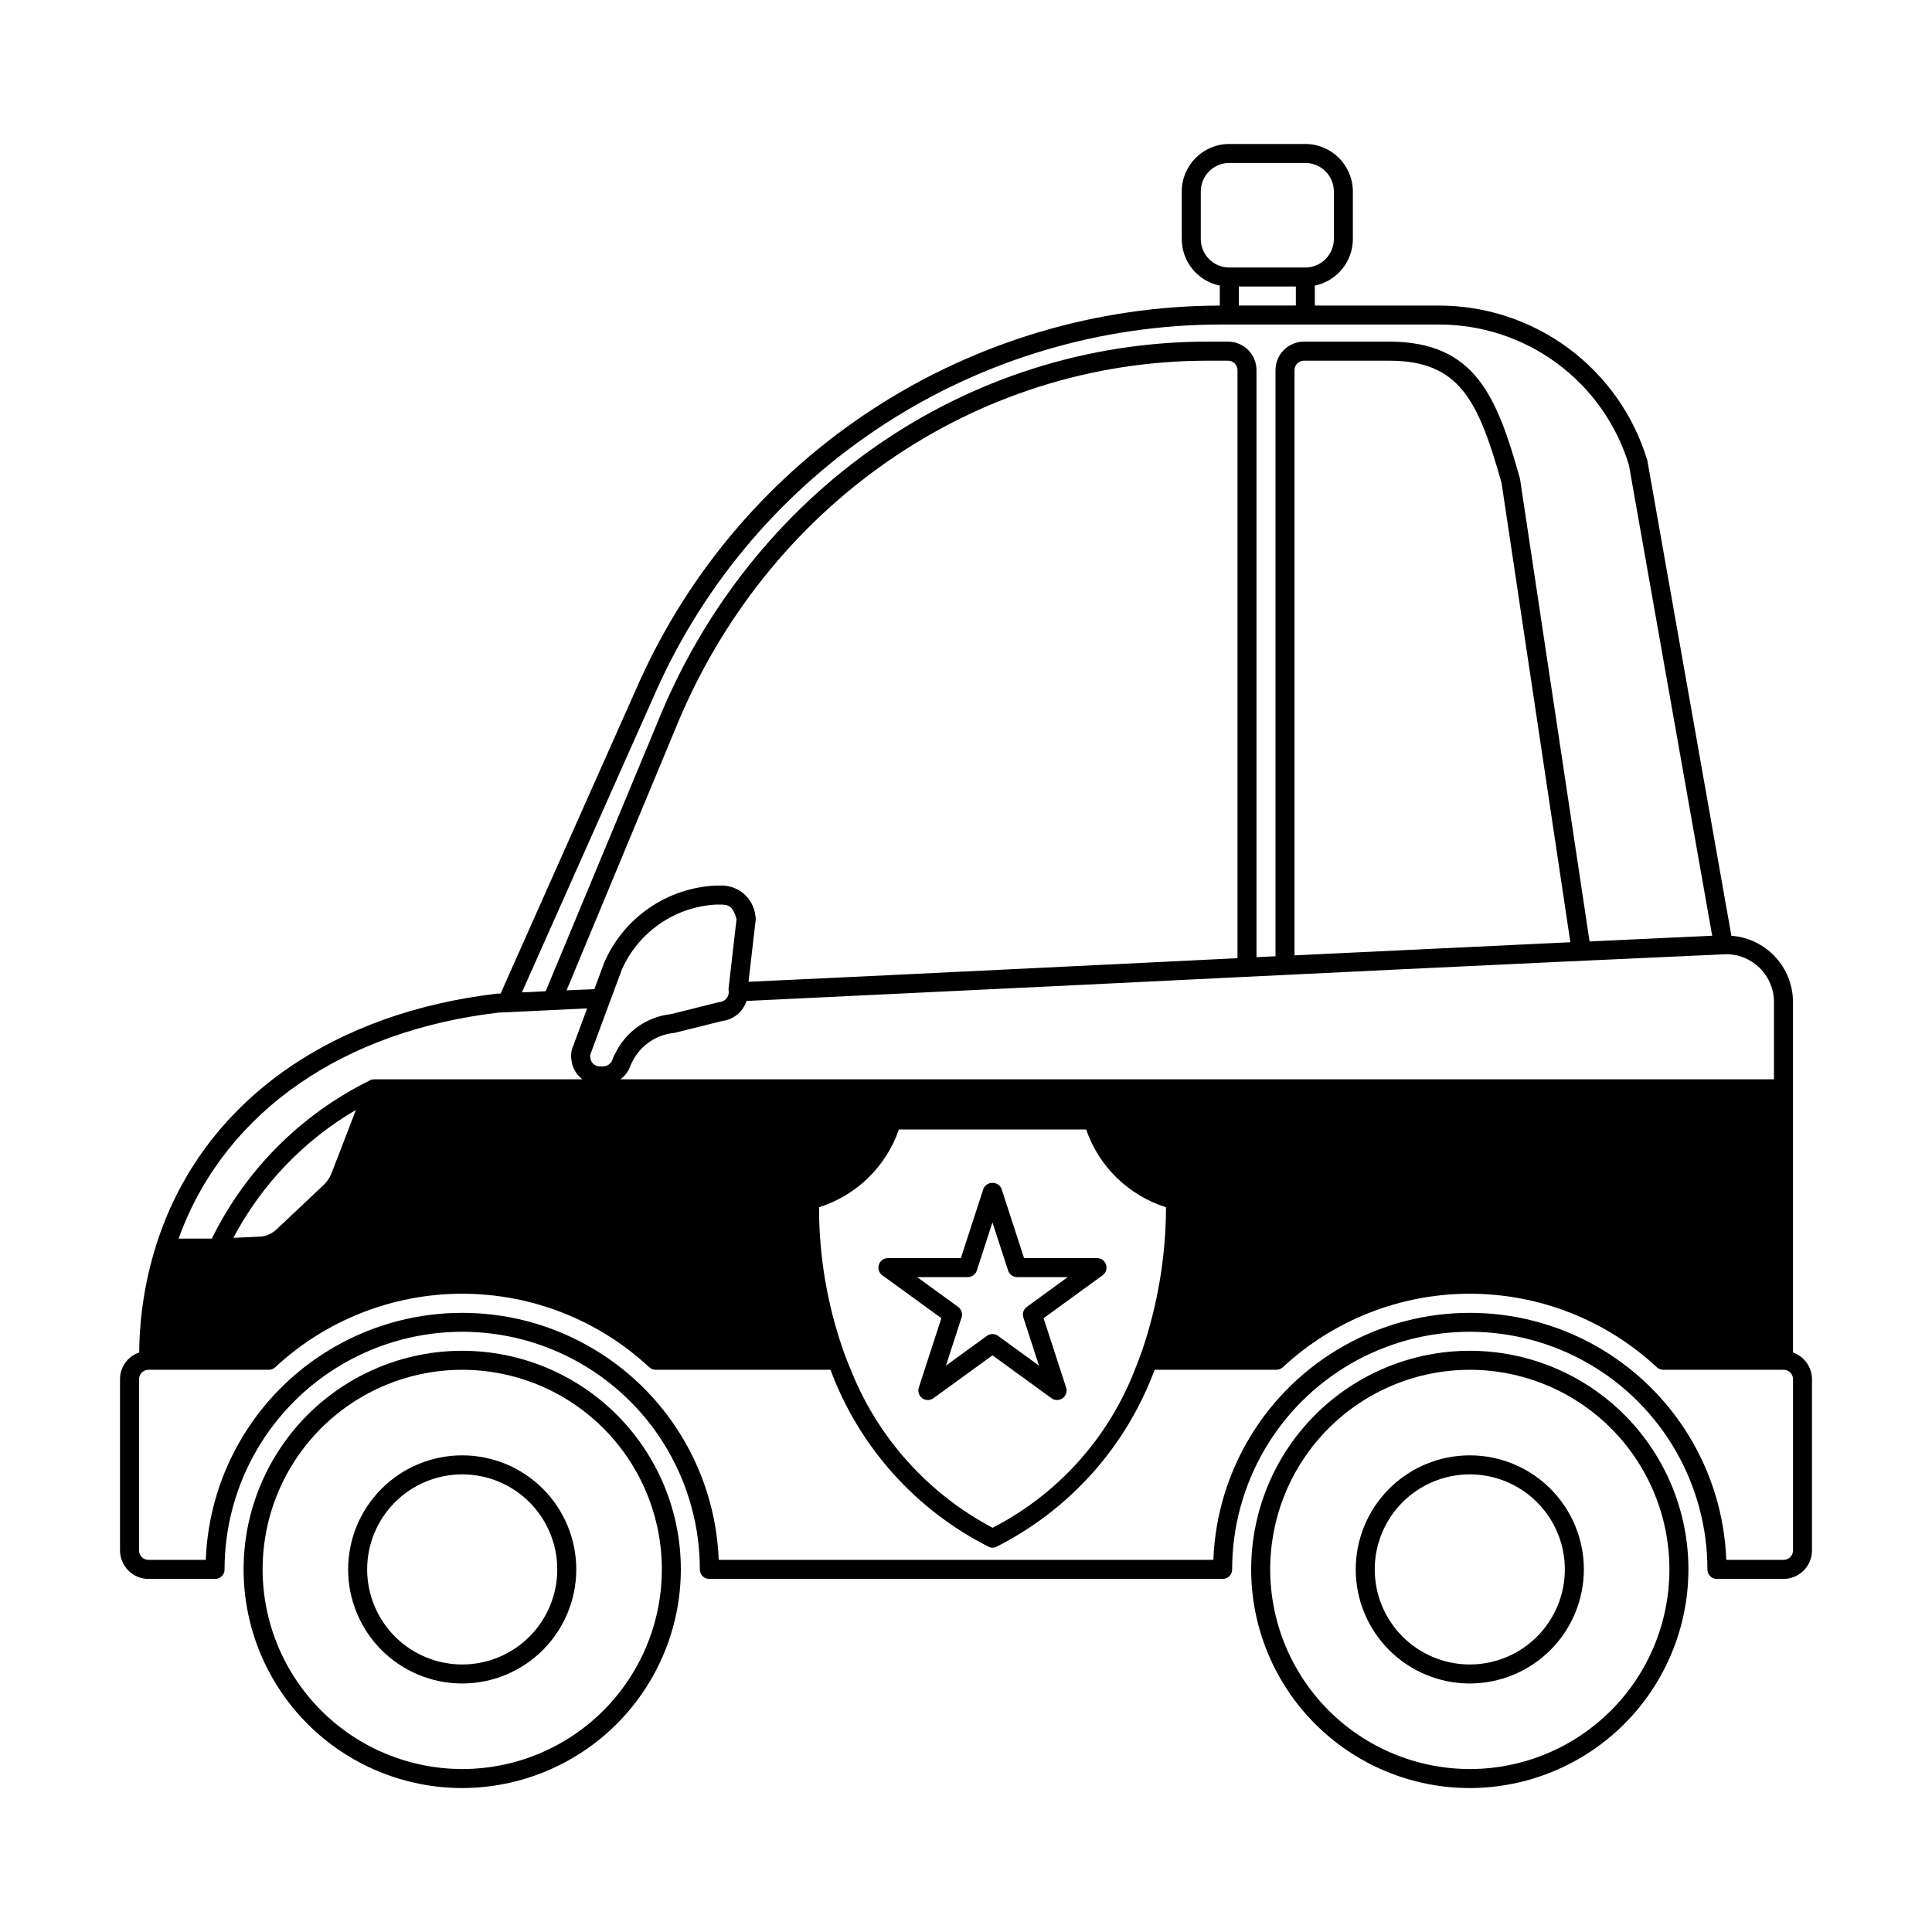
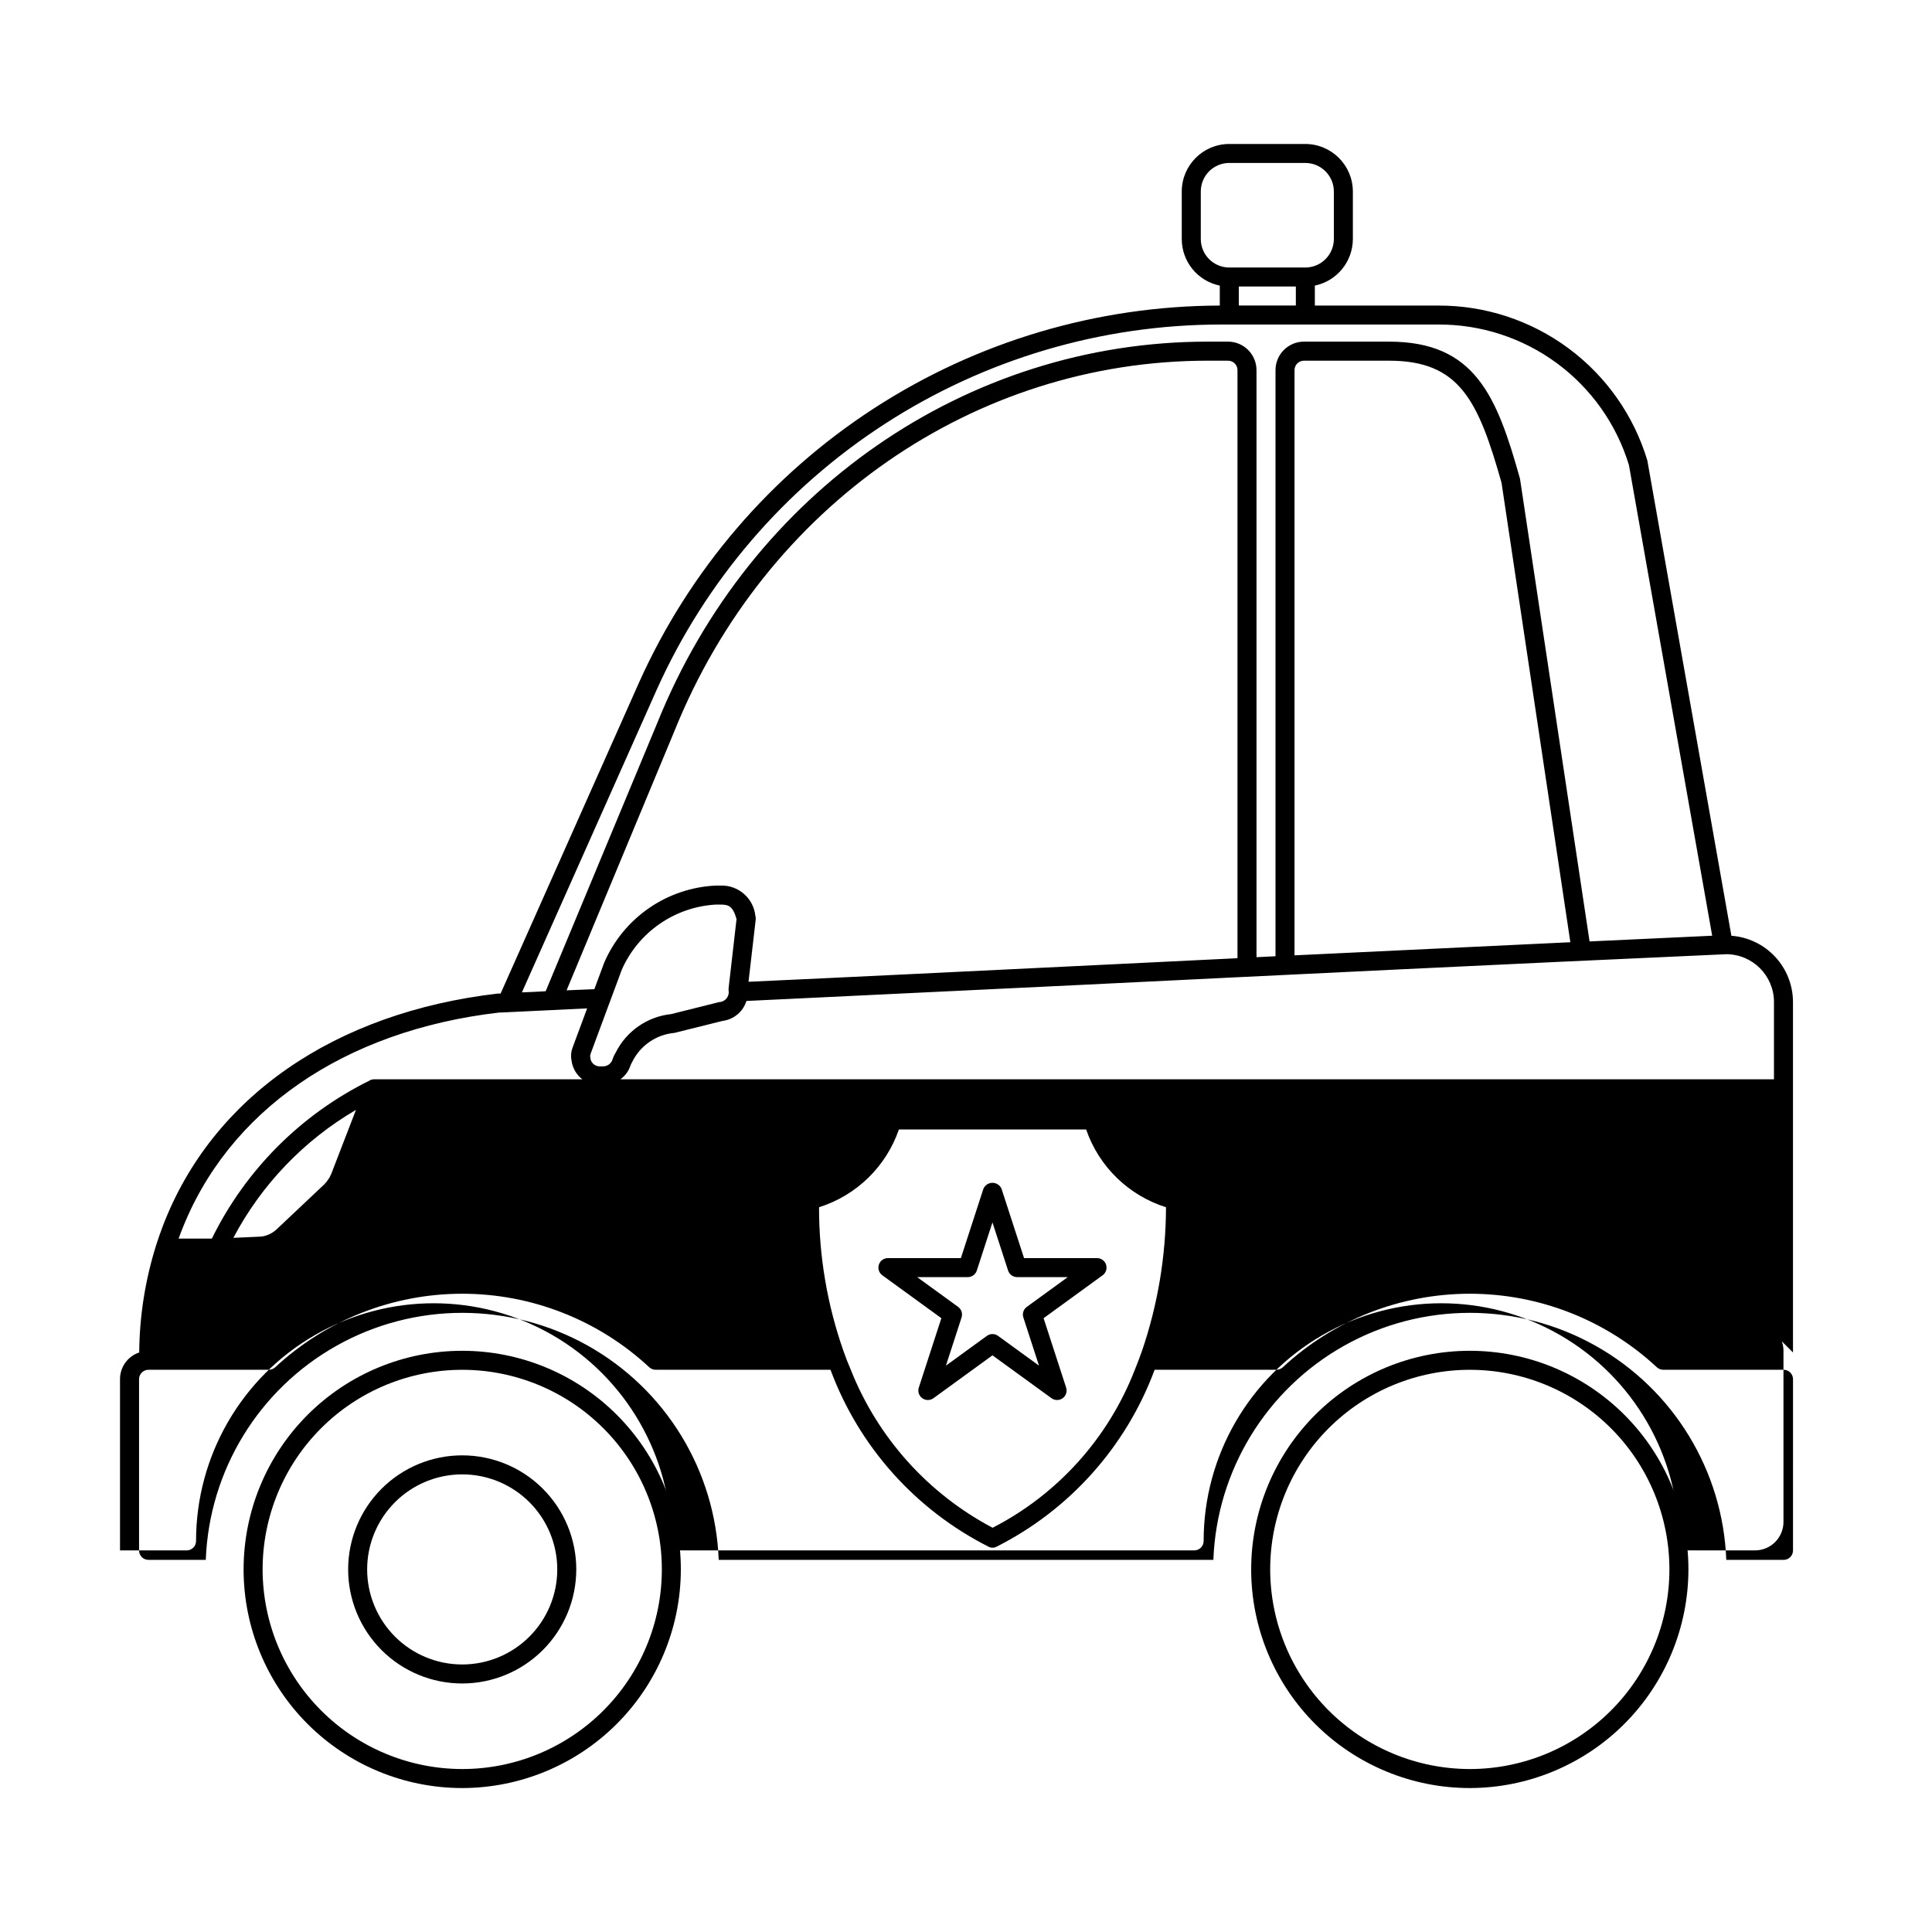
<svg xmlns="http://www.w3.org/2000/svg" fill="#000000" width="800px" height="800px" version="1.1" viewBox="144 144 512 512">
  <g>
    <path d="m409.41 459.02c-0.422-0.949-1.359-1.559-2.398-1.559-1.035 0-1.973 0.609-2.394 1.559l-5.977 18.391h-19.336c-1.094 0-2.059 0.703-2.398 1.738-0.336 1.039 0.035 2.176 0.918 2.816l15.645 11.367-5.977 18.391v0.004c-0.336 1.035 0.031 2.172 0.914 2.812 0.883 0.641 2.078 0.641 2.961 0.004l15.645-11.367 15.645 11.363c0.883 0.641 2.078 0.641 2.961 0 0.883-0.641 1.254-1.777 0.918-2.812l-5.977-18.391 15.645-11.371c0.883-0.641 1.254-1.777 0.914-2.816-0.336-1.035-1.305-1.738-2.394-1.738h-19.34zm6.707 31.316h-0.004c-0.883 0.641-1.25 1.777-0.914 2.812l4.144 12.758-10.852-7.883c-0.879-0.645-2.078-0.645-2.961 0l-10.852 7.887 4.144-12.762c0.336-1.035-0.031-2.172-0.914-2.812l-10.855-7.887h13.418c1.09 0 2.059-0.703 2.394-1.742l4.144-12.758 4.144 12.758c0.34 1.039 1.305 1.742 2.398 1.742h13.414z" />
    <path d="m324.43 559.91c0-15.363-6.102-30.102-16.969-40.969-10.863-10.863-25.602-16.969-40.969-16.969-15.367 0-30.102 6.106-40.969 16.969-10.863 10.867-16.969 25.605-16.969 40.969 0 15.367 6.106 30.105 16.969 40.969 10.867 10.867 25.602 16.973 40.969 16.973 15.359-0.02 30.086-6.133 40.949-16.992 10.859-10.863 16.969-25.586 16.988-40.949zm-110.84 0h0.004c0-14.027 5.574-27.484 15.492-37.406 9.922-9.918 23.379-15.492 37.406-15.492 14.031 0 27.484 5.574 37.406 15.492 9.922 9.922 15.496 23.379 15.496 37.406 0 14.031-5.574 27.488-15.496 37.406-9.922 9.922-23.375 15.496-37.406 15.496-14.023-0.016-27.473-5.594-37.387-15.512-9.918-9.918-15.496-23.363-15.512-37.391z" />
    <path d="m591.45 559.91c0-15.363-6.102-30.102-16.969-40.969-10.867-10.863-25.602-16.969-40.969-16.969-15.367 0-30.102 6.106-40.969 16.969-10.863 10.867-16.969 25.605-16.969 40.969 0 15.367 6.106 30.105 16.969 40.969 10.867 10.867 25.602 16.973 40.969 16.973 15.359-0.02 30.086-6.133 40.949-16.992 10.859-10.863 16.969-25.586 16.988-40.949zm-110.84 0h0.004c0-14.027 5.57-27.484 15.492-37.406 9.922-9.918 23.375-15.492 37.406-15.492s27.484 5.574 37.406 15.492c9.922 9.922 15.492 23.379 15.492 37.406 0 14.031-5.57 27.488-15.492 37.406-9.922 9.922-23.375 15.496-37.406 15.496-14.023-0.016-27.473-5.594-37.391-15.512-9.914-9.918-15.492-23.363-15.508-37.391z" />
-     <path d="m563.74 559.91c0-8.016-3.188-15.703-8.855-21.375-5.668-5.668-13.359-8.852-21.375-8.852-8.016 0-15.707 3.184-21.375 8.852-5.668 5.672-8.852 13.359-8.852 21.375 0 8.02 3.184 15.707 8.852 21.375 5.668 5.672 13.359 8.855 21.375 8.855 8.016-0.008 15.699-3.195 21.367-8.859 5.668-5.668 8.855-13.355 8.863-21.371zm-55.418 0h-0.004c0-6.68 2.656-13.086 7.379-17.812 4.723-4.723 11.133-7.375 17.812-7.375 6.68 0 13.09 2.652 17.812 7.375 4.723 4.727 7.379 11.133 7.379 17.812 0 6.684-2.656 13.09-7.379 17.812-4.723 4.727-11.133 7.379-17.812 7.379-6.68 0-13.086-2.656-17.809-7.379-4.723-4.727-7.379-11.133-7.383-17.812z" />
    <path d="m296.72 559.91c0-8.016-3.188-15.703-8.855-21.375-5.668-5.668-13.355-8.852-21.375-8.852-8.016 0-15.707 3.184-21.375 8.852-5.668 5.672-8.852 13.359-8.852 21.375 0 8.02 3.184 15.707 8.852 21.375 5.668 5.672 13.359 8.855 21.375 8.855 8.016-0.008 15.699-3.195 21.367-8.859 5.668-5.668 8.855-13.355 8.863-21.371zm-55.418 0h-0.004c0-6.68 2.656-13.086 7.379-17.812 4.727-4.723 11.133-7.375 17.812-7.375 6.68 0 13.09 2.652 17.812 7.375 4.727 4.727 7.379 11.133 7.379 17.812 0 6.684-2.652 13.09-7.379 17.812-4.723 4.727-11.133 7.379-17.812 7.379-6.68 0-13.086-2.656-17.809-7.379-4.723-4.727-7.379-11.133-7.383-17.812z" />
-     <path d="m619.16 502.42v-92.902c-0.016-4.441-1.703-8.711-4.727-11.961-3.027-3.254-7.168-5.242-11.598-5.57l-22.27-125.95c-3.578-11.91-10.914-22.344-20.914-29.746-9.996-7.398-22.117-11.367-34.555-11.312h-32.645v-5.293c5.852-1.215 10.055-6.363 10.074-12.344v-12.594c-0.02-6.949-5.648-12.574-12.594-12.594h-20.152c-6.957 0-12.594 5.641-12.598 12.594v12.594c0 5.988 4.211 11.148 10.078 12.344v5.293c-32.531 0.074-64.348 9.531-91.637 27.234-27.289 17.699-48.895 42.898-62.227 72.57l-36.73 82.523h-0.754c-43.328 5.039-75.672 27.457-88.723 61.516-0.656 1.715-1.258 3.426-1.812 5.188-2.894 9.199-4.406 18.773-4.484 28.414-3.059 1.012-5.113 3.883-5.086 7.106v45.344c-0.004 2.004 0.793 3.926 2.211 5.344 1.414 1.418 3.34 2.215 5.344 2.211h17.633c0.672 0.008 1.316-0.254 1.789-0.73 0.477-0.473 0.738-1.117 0.73-1.789 0-22.496 12.004-43.289 31.488-54.539s43.492-11.25 62.977 0c19.484 11.25 31.488 32.043 31.488 54.539-0.008 0.672 0.258 1.316 0.73 1.789 0.473 0.477 1.117 0.738 1.789 0.73h136.03c0.672 0.008 1.316-0.254 1.789-0.73 0.473-0.473 0.738-1.117 0.73-1.789 0-22.496 12.004-43.289 31.488-54.539s43.492-11.25 62.977 0 31.488 32.043 31.488 54.539c-0.008 0.672 0.258 1.316 0.73 1.789 0.473 0.477 1.117 0.738 1.789 0.73h17.633c2.004 0.004 3.93-0.793 5.348-2.211 1.418-1.418 2.211-3.34 2.211-5.344v-45.344c-0.004-3.199-2.023-6.047-5.039-7.106zm-5.039-92.902v20.508h-305.71c1.129-0.816 2.004-1.934 2.519-3.227l0.203-0.555c0.102-0.25 0.25-0.504 0.453-0.906h-0.004c2.141-4.297 6.356-7.18 11.137-7.606l12.746-3.176c2.969-0.363 5.453-2.434 6.348-5.289 25.594-1.211 55.57-2.672 88.066-4.231 53.453-2.621 114.06-5.594 171.6-8.16v-0.004c6.973 0.023 12.621 5.672 12.645 12.645zm-161.12 54.414c-0.027 12.938-2.172 25.789-6.348 38.035-0.605 1.715-1.258 3.426-1.914 5.039-7.019 18.094-20.426 32.992-37.688 41.867-17.113-9.035-30.441-23.883-37.582-41.867-0.707-1.613-1.359-3.324-1.965-5.039-4.285-12.223-6.465-25.086-6.449-38.035 9.922-3.129 17.77-10.773 21.16-20.609h49.625c3.387 9.836 11.238 17.48 21.16 20.609zm-108.82-77.234c-0.504-4.691-4.555-8.195-9.27-8.012h-1.211c-6.344 0.293-12.477 2.363-17.707 5.969-5.227 3.606-9.336 8.609-11.863 14.434l-2.621 7.055c-2.621 0.102-5.09 0.203-7.356 0.301l28.668-68.918c24.031-59.5 79.449-97.941 141.22-97.941h5.391-0.004c0.672-0.008 1.316 0.258 1.789 0.73 0.477 0.473 0.738 1.117 0.73 1.789v155.83c-14.461 0.707-28.617 1.41-42.32 2.066-32.145 1.562-61.867 3.023-87.262 4.18l1.914-16.523h0.004c0.02-0.324-0.016-0.648-0.102-0.957zm-43.629 36.473 5.039-13.602c0.047-0.078 0.078-0.164 0.098-0.25l3.125-8.414c2.172-4.875 5.641-9.055 10.031-12.086s9.531-4.793 14.855-5.094h1.211c2.168 0 3.273 0.352 4.281 3.828l-2.117 18.438h0.004c-0.012 0.32 0.008 0.641 0.051 0.957-0.016 1.426-1.148 2.582-2.57 2.621l-12.695 3.176c-6.332 0.668-11.879 4.527-14.715 10.227-0.309 0.488-0.562 1.012-0.754 1.562l-0.152 0.453c-0.41 0.973-1.363 1.605-2.418 1.613h-0.906c-1.137-0.004-2.129-0.77-2.418-1.867 0.016-0.207-0.02-0.414-0.102-0.602-0.027-0.328 0.023-0.656 0.152-0.961zm186.51-25.996v-155.07c-0.008-0.672 0.254-1.316 0.73-1.789 0.473-0.473 1.117-0.738 1.785-0.73h22.52c18.691 0 23.629 10.48 29.824 32.344l18.238 121.77c-24.48 1.16-49.117 2.32-73.098 3.477zm-24.84-189.84v-12.594c-0.004-2.004 0.793-3.93 2.211-5.348 1.418-1.418 3.34-2.211 5.348-2.211h20.152c4.168 0.016 7.543 3.391 7.555 7.559v12.594c-0.012 4.172-3.387 7.547-7.555 7.559h-20.152c-2.008 0.004-3.93-0.793-5.348-2.211-1.418-1.418-2.215-3.34-2.211-5.348zm25.191 12.594v5.039h-15.113v-5.039zm-169.38 106.86c12.941-28.812 33.926-53.273 60.434-70.441 26.512-17.168 57.414-26.316 88.996-26.344h57.637c11.316-0.066 22.352 3.523 31.465 10.23 9.113 6.707 15.82 16.18 19.117 27.004l22.066 124.74c-10.781 0.504-21.613 1.008-32.496 1.512l-18.438-122.63c-6.144-21.914-11.891-36.324-34.711-36.324h-22.523c-2.004-0.004-3.926 0.793-5.344 2.211-1.418 1.418-2.215 3.34-2.211 5.348v155.32c-1.664 0.102-3.375 0.152-5.039 0.25v-155.57c0.004-2.008-0.793-3.93-2.211-5.348-1.418-1.418-3.34-2.215-5.348-2.211h-5.391c-63.832 0-121.12 39.648-145.85 101.06l-29.574 71.09c-2.418 0.152-4.586 0.25-6.297 0.301zm-126.1 143.84c12.344-32.242 43.176-53.504 84.285-58.289 0.152 0 1.715-0.051 4.586-0.203 3.879-0.203 10.328-0.504 18.793-0.906l-3.777 10.176c-0.477 1.164-0.602 2.445-0.355 3.68 0.258 1.961 1.293 3.742 2.871 4.938h-55.164c-0.238 0.004-0.477 0.039-0.707 0.098h-0.051c-0.102 0.051-0.25 0.102-0.352 0.152-0.051 0.051-0.102 0.051-0.152 0.102-18.156 8.965-32.844 23.684-41.766 41.867h-8.816c0.203-0.555 0.402-1.059 0.605-1.613zm25.492-0.957c-0.156 0.164-0.324 0.316-0.504 0.453-0.203 0.152-0.402 0.301-0.555 0.402-0.734 0.496-1.555 0.855-2.418 1.059-0.465 0.102-0.938 0.152-1.41 0.152l-6.699 0.301c7.457-14.109 18.715-25.855 32.492-33.906l-6.551 16.977c-0.051 0.102-0.051 0.203-0.152 0.25l0.004 0.004c-0.113 0.387-0.301 0.746-0.555 1.059-0.324 0.531-0.715 1.023-1.156 1.461zm401.74 85.195c0.008 0.668-0.258 1.312-0.73 1.785-0.473 0.477-1.117 0.738-1.789 0.73h-15.164c-0.887-23.676-14.031-45.184-34.695-56.773-20.664-11.59-45.871-11.59-66.539 0-20.664 11.59-33.809 33.098-34.695 56.773h-131.09c-0.887-23.676-14.031-45.184-34.695-56.773-20.664-11.59-45.871-11.59-66.539 0-20.664 11.59-33.809 33.098-34.695 56.773h-15.164c-0.668 0.008-1.312-0.254-1.789-0.73-0.473-0.473-0.734-1.117-0.73-1.785v-45.344c-0.004-0.672 0.258-1.316 0.73-1.789 0.477-0.473 1.121-0.738 1.789-0.73h31.844c0.629 0 1.238-0.234 1.711-0.656 13.469-12.531 31.18-19.496 49.574-19.496s36.109 6.965 49.574 19.496c0.473 0.422 1.082 0.656 1.715 0.656h46.301c7.566 20.398 22.578 37.176 42.016 46.953 0.281 0.141 0.594 0.211 0.906 0.203 0.332 0.012 0.66-0.059 0.957-0.203 19.441-9.777 34.453-26.555 42.02-46.953h32.242c0.633 0 1.242-0.234 1.715-0.656 13.465-12.531 31.18-19.496 49.574-19.496 18.395 0 36.109 6.965 49.574 19.496 0.473 0.422 1.082 0.656 1.715 0.656h31.84c0.672-0.008 1.316 0.258 1.789 0.73 0.473 0.473 0.738 1.117 0.73 1.789z" />
+     <path d="m619.16 502.42v-92.902c-0.016-4.441-1.703-8.711-4.727-11.961-3.027-3.254-7.168-5.242-11.598-5.57l-22.27-125.95c-3.578-11.91-10.914-22.344-20.914-29.746-9.996-7.398-22.117-11.367-34.555-11.312h-32.645v-5.293c5.852-1.215 10.055-6.363 10.074-12.344v-12.594c-0.02-6.949-5.648-12.574-12.594-12.594h-20.152c-6.957 0-12.594 5.641-12.598 12.594v12.594c0 5.988 4.211 11.148 10.078 12.344v5.293c-32.531 0.074-64.348 9.531-91.637 27.234-27.289 17.699-48.895 42.898-62.227 72.57l-36.73 82.523h-0.754c-43.328 5.039-75.672 27.457-88.723 61.516-0.656 1.715-1.258 3.426-1.812 5.188-2.894 9.199-4.406 18.773-4.484 28.414-3.059 1.012-5.113 3.883-5.086 7.106v45.344h17.633c0.672 0.008 1.316-0.254 1.789-0.73 0.477-0.473 0.738-1.117 0.73-1.789 0-22.496 12.004-43.289 31.488-54.539s43.492-11.25 62.977 0c19.484 11.25 31.488 32.043 31.488 54.539-0.008 0.672 0.258 1.316 0.73 1.789 0.473 0.477 1.117 0.738 1.789 0.73h136.03c0.672 0.008 1.316-0.254 1.789-0.73 0.473-0.473 0.738-1.117 0.73-1.789 0-22.496 12.004-43.289 31.488-54.539s43.492-11.25 62.977 0 31.488 32.043 31.488 54.539c-0.008 0.672 0.258 1.316 0.73 1.789 0.473 0.477 1.117 0.738 1.789 0.73h17.633c2.004 0.004 3.93-0.793 5.348-2.211 1.418-1.418 2.211-3.34 2.211-5.344v-45.344c-0.004-3.199-2.023-6.047-5.039-7.106zm-5.039-92.902v20.508h-305.71c1.129-0.816 2.004-1.934 2.519-3.227l0.203-0.555c0.102-0.25 0.25-0.504 0.453-0.906h-0.004c2.141-4.297 6.356-7.18 11.137-7.606l12.746-3.176c2.969-0.363 5.453-2.434 6.348-5.289 25.594-1.211 55.57-2.672 88.066-4.231 53.453-2.621 114.06-5.594 171.6-8.16v-0.004c6.973 0.023 12.621 5.672 12.645 12.645zm-161.12 54.414c-0.027 12.938-2.172 25.789-6.348 38.035-0.605 1.715-1.258 3.426-1.914 5.039-7.019 18.094-20.426 32.992-37.688 41.867-17.113-9.035-30.441-23.883-37.582-41.867-0.707-1.613-1.359-3.324-1.965-5.039-4.285-12.223-6.465-25.086-6.449-38.035 9.922-3.129 17.77-10.773 21.16-20.609h49.625c3.387 9.836 11.238 17.48 21.16 20.609zm-108.82-77.234c-0.504-4.691-4.555-8.195-9.27-8.012h-1.211c-6.344 0.293-12.477 2.363-17.707 5.969-5.227 3.606-9.336 8.609-11.863 14.434l-2.621 7.055c-2.621 0.102-5.09 0.203-7.356 0.301l28.668-68.918c24.031-59.5 79.449-97.941 141.22-97.941h5.391-0.004c0.672-0.008 1.316 0.258 1.789 0.73 0.477 0.473 0.738 1.117 0.73 1.789v155.83c-14.461 0.707-28.617 1.41-42.32 2.066-32.145 1.562-61.867 3.023-87.262 4.18l1.914-16.523h0.004c0.02-0.324-0.016-0.648-0.102-0.957zm-43.629 36.473 5.039-13.602c0.047-0.078 0.078-0.164 0.098-0.25l3.125-8.414c2.172-4.875 5.641-9.055 10.031-12.086s9.531-4.793 14.855-5.094h1.211c2.168 0 3.273 0.352 4.281 3.828l-2.117 18.438h0.004c-0.012 0.32 0.008 0.641 0.051 0.957-0.016 1.426-1.148 2.582-2.57 2.621l-12.695 3.176c-6.332 0.668-11.879 4.527-14.715 10.227-0.309 0.488-0.562 1.012-0.754 1.562l-0.152 0.453c-0.41 0.973-1.363 1.605-2.418 1.613h-0.906c-1.137-0.004-2.129-0.77-2.418-1.867 0.016-0.207-0.02-0.414-0.102-0.602-0.027-0.328 0.023-0.656 0.152-0.961zm186.51-25.996v-155.07c-0.008-0.672 0.254-1.316 0.73-1.789 0.473-0.473 1.117-0.738 1.785-0.73h22.52c18.691 0 23.629 10.48 29.824 32.344l18.238 121.77c-24.48 1.16-49.117 2.32-73.098 3.477zm-24.84-189.84v-12.594c-0.004-2.004 0.793-3.93 2.211-5.348 1.418-1.418 3.34-2.211 5.348-2.211h20.152c4.168 0.016 7.543 3.391 7.555 7.559v12.594c-0.012 4.172-3.387 7.547-7.555 7.559h-20.152c-2.008 0.004-3.93-0.793-5.348-2.211-1.418-1.418-2.215-3.34-2.211-5.348zm25.191 12.594v5.039h-15.113v-5.039zm-169.38 106.86c12.941-28.812 33.926-53.273 60.434-70.441 26.512-17.168 57.414-26.316 88.996-26.344h57.637c11.316-0.066 22.352 3.523 31.465 10.23 9.113 6.707 15.82 16.18 19.117 27.004l22.066 124.74c-10.781 0.504-21.613 1.008-32.496 1.512l-18.438-122.63c-6.144-21.914-11.891-36.324-34.711-36.324h-22.523c-2.004-0.004-3.926 0.793-5.344 2.211-1.418 1.418-2.215 3.34-2.211 5.348v155.32c-1.664 0.102-3.375 0.152-5.039 0.25v-155.57c0.004-2.008-0.793-3.93-2.211-5.348-1.418-1.418-3.34-2.215-5.348-2.211h-5.391c-63.832 0-121.12 39.648-145.85 101.06l-29.574 71.09c-2.418 0.152-4.586 0.25-6.297 0.301zm-126.1 143.84c12.344-32.242 43.176-53.504 84.285-58.289 0.152 0 1.715-0.051 4.586-0.203 3.879-0.203 10.328-0.504 18.793-0.906l-3.777 10.176c-0.477 1.164-0.602 2.445-0.355 3.68 0.258 1.961 1.293 3.742 2.871 4.938h-55.164c-0.238 0.004-0.477 0.039-0.707 0.098h-0.051c-0.102 0.051-0.25 0.102-0.352 0.152-0.051 0.051-0.102 0.051-0.152 0.102-18.156 8.965-32.844 23.684-41.766 41.867h-8.816c0.203-0.555 0.402-1.059 0.605-1.613zm25.492-0.957c-0.156 0.164-0.324 0.316-0.504 0.453-0.203 0.152-0.402 0.301-0.555 0.402-0.734 0.496-1.555 0.855-2.418 1.059-0.465 0.102-0.938 0.152-1.41 0.152l-6.699 0.301c7.457-14.109 18.715-25.855 32.492-33.906l-6.551 16.977c-0.051 0.102-0.051 0.203-0.152 0.25l0.004 0.004c-0.113 0.387-0.301 0.746-0.555 1.059-0.324 0.531-0.715 1.023-1.156 1.461zm401.74 85.195c0.008 0.668-0.258 1.312-0.73 1.785-0.473 0.477-1.117 0.738-1.789 0.73h-15.164c-0.887-23.676-14.031-45.184-34.695-56.773-20.664-11.59-45.871-11.59-66.539 0-20.664 11.59-33.809 33.098-34.695 56.773h-131.09c-0.887-23.676-14.031-45.184-34.695-56.773-20.664-11.59-45.871-11.59-66.539 0-20.664 11.59-33.809 33.098-34.695 56.773h-15.164c-0.668 0.008-1.312-0.254-1.789-0.73-0.473-0.473-0.734-1.117-0.73-1.785v-45.344c-0.004-0.672 0.258-1.316 0.73-1.789 0.477-0.473 1.121-0.738 1.789-0.73h31.844c0.629 0 1.238-0.234 1.711-0.656 13.469-12.531 31.18-19.496 49.574-19.496s36.109 6.965 49.574 19.496c0.473 0.422 1.082 0.656 1.715 0.656h46.301c7.566 20.398 22.578 37.176 42.016 46.953 0.281 0.141 0.594 0.211 0.906 0.203 0.332 0.012 0.66-0.059 0.957-0.203 19.441-9.777 34.453-26.555 42.02-46.953h32.242c0.633 0 1.242-0.234 1.715-0.656 13.465-12.531 31.18-19.496 49.574-19.496 18.395 0 36.109 6.965 49.574 19.496 0.473 0.422 1.082 0.656 1.715 0.656h31.84c0.672-0.008 1.316 0.258 1.789 0.73 0.473 0.473 0.738 1.117 0.73 1.789z" />
  </g>
</svg>